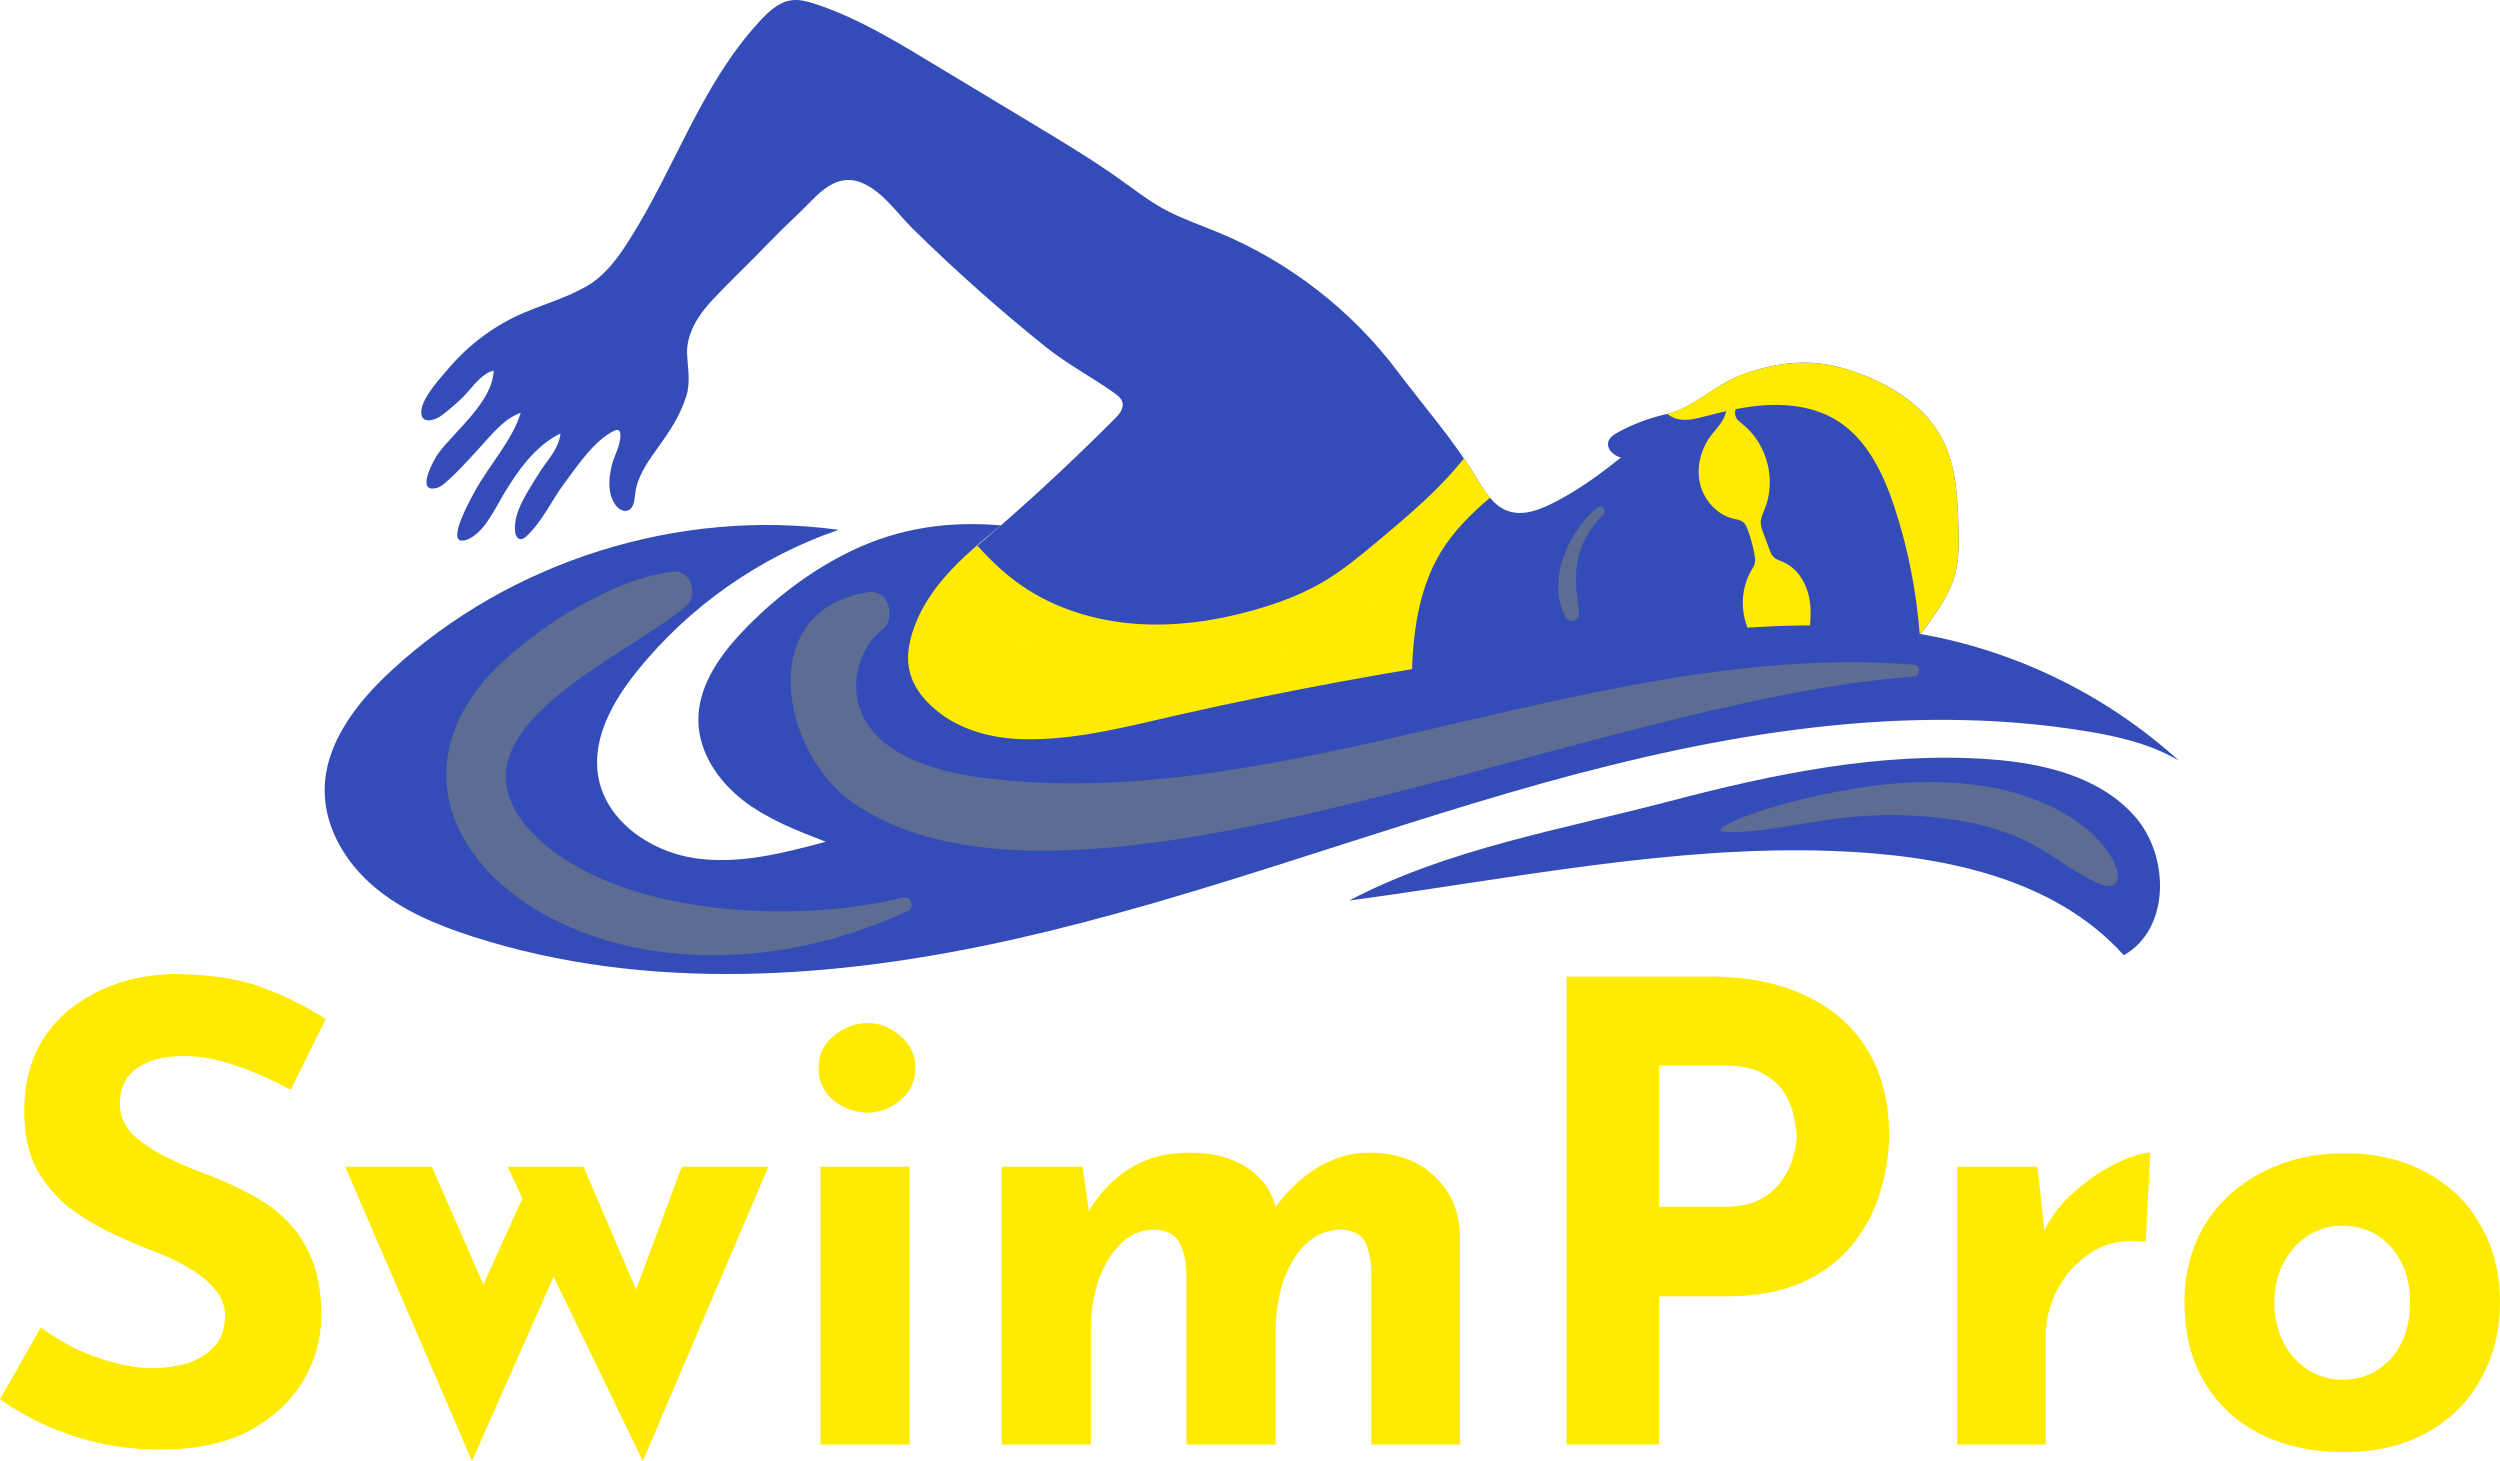
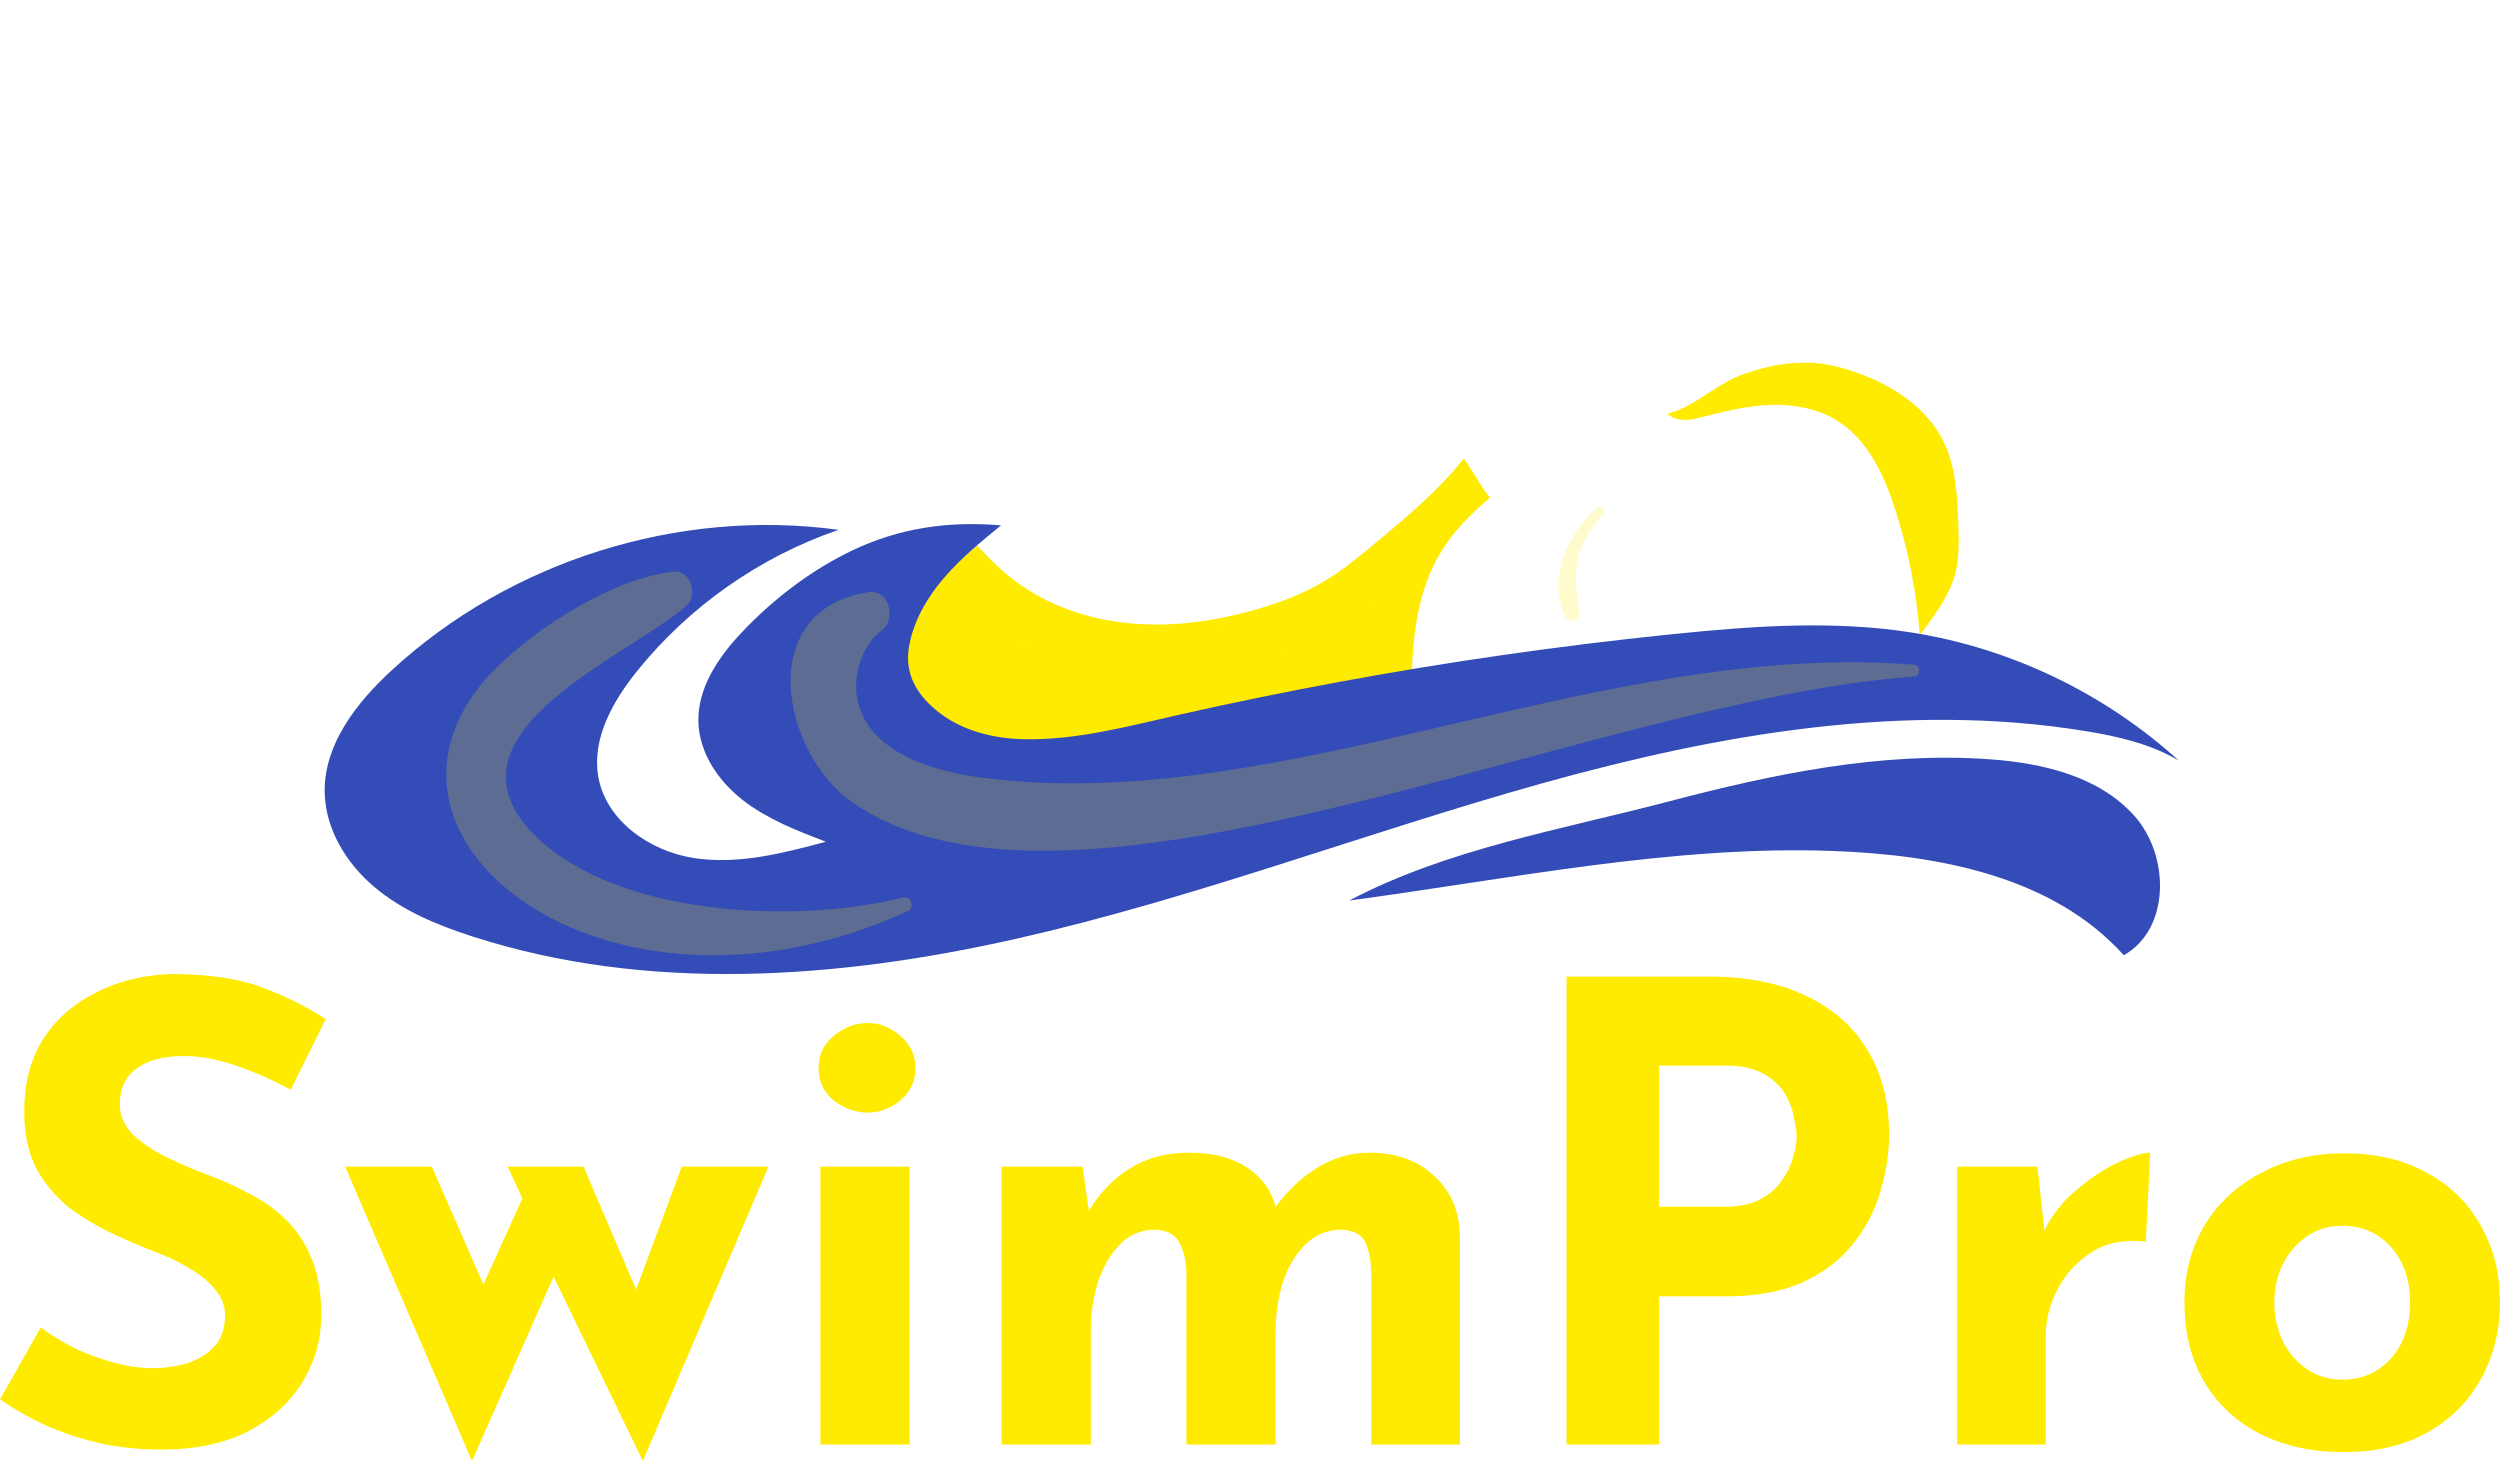
<svg xmlns="http://www.w3.org/2000/svg" width="154" height="90" viewBox="0 0 154 90" fill="none">
-   <path d="M120.638 32.447C120.585 30.61 120.495 28.704 119.653 27.069C118.623 25.073 116.596 23.762 114.486 22.991C113.734 22.717 112.959 22.499 112.165 22.4C110.494 22.192 108.79 22.524 107.215 23.119C105.64 23.715 104.288 25.146 102.644 25.511C101.603 25.742 100.595 26.122 99.66 26.634C99.417 26.767 99.161 26.932 99.078 27.196C98.938 27.645 99.394 28.077 99.852 28.184C98.668 29.13 97.438 30.035 96.105 30.757C95.092 31.306 93.911 31.87 92.835 31.457C91.948 31.116 91.43 30.217 90.934 29.407C89.469 27.015 87.764 25.101 86.077 22.86C83.251 19.106 79.408 16.127 75.069 14.327C73.913 13.847 72.718 13.447 71.624 12.839C70.722 12.337 69.904 11.703 69.065 11.102C67.364 9.886 65.572 8.805 63.781 7.726C61.607 6.416 59.432 5.105 57.259 3.795C54.999 2.433 52.715 1.06 50.208 0.24C49.74 0.087 49.248 -0.048 48.76 0.016C47.952 0.122 47.319 0.741 46.768 1.341C43.175 5.245 41.587 10.342 38.762 14.786C38.056 15.897 37.269 16.985 36.117 17.644C34.92 18.327 33.605 18.709 32.338 19.238C30.522 19.997 28.898 21.202 27.625 22.701C27.101 23.318 26.099 24.392 25.965 25.216C25.814 26.143 26.714 25.997 27.321 25.506C27.892 25.044 28.417 24.615 28.883 24.063C29.246 23.632 29.826 22.945 30.408 22.831C30.358 24.722 28.043 26.527 26.988 27.942C26.772 28.232 25.543 30.406 26.9 30.059C27.087 30.012 27.244 29.89 27.393 29.766C28.137 29.147 28.783 28.4 29.442 27.695C30.224 26.858 30.96 25.841 32.079 25.422C31.587 27.069 30.142 28.657 29.301 30.174C29.145 30.455 27.532 33.267 28.443 33.303C28.626 33.31 28.802 33.239 28.964 33.153C29.898 32.654 30.488 31.337 31.018 30.454C31.886 29.01 32.967 27.458 34.53 26.7C34.405 27.718 33.67 28.37 33.167 29.209C32.565 30.212 31.609 31.498 31.728 32.731C31.748 32.934 31.836 33.173 32.036 33.208C32.189 33.234 32.33 33.127 32.442 33.02C33.423 32.098 33.966 30.846 34.759 29.779C35.539 28.73 36.628 27.104 37.836 26.535C37.92 26.495 38.022 26.462 38.104 26.508C38.199 26.56 38.217 26.687 38.217 26.795C38.219 27.521 37.807 28.073 37.663 28.755C37.502 29.52 37.426 30.363 37.877 31.05C38.047 31.311 38.349 31.544 38.647 31.454C39.043 31.335 39.084 30.807 39.131 30.396C39.25 29.377 39.867 28.494 40.466 27.66C41.24 26.581 41.857 25.689 42.269 24.422C42.55 23.559 42.365 22.711 42.325 21.827C42.271 20.6 42.974 19.46 43.81 18.559C44.977 17.3 46.244 16.128 47.428 14.884C48.258 14.014 49.141 13.24 49.98 12.37C50.803 11.517 51.806 10.745 53.044 11.242C54.378 11.779 55.231 13.108 56.219 14.082C57.562 15.405 58.94 16.691 60.35 17.941C61.674 19.114 63.027 20.255 64.406 21.362C65.742 22.434 67.228 23.206 68.624 24.195C68.848 24.353 69.085 24.539 69.147 24.806C69.233 25.184 68.936 25.532 68.661 25.807C62.716 31.754 56.322 37.19 49.261 41.793C46.584 43.538 49.339 45.167 46.52 46.673C65.994 45.786 76.765 49.476 95.781 45.189C104.637 43.193 114.45 44.357 118.589 38.684C119.342 37.653 120.109 36.591 120.437 35.358C120.688 34.415 120.666 33.423 120.638 32.447Z" fill="#344CB7" />
  <path d="M88.755 34.011C89.542 32.714 90.62 31.643 91.786 30.661C91.463 30.28 91.195 29.832 90.934 29.406C90.688 29.004 90.433 28.619 90.174 28.241C88.64 30.174 86.719 31.792 84.815 33.379C83.786 34.237 82.752 35.099 81.602 35.787C80.276 36.581 78.816 37.131 77.331 37.556C74.918 38.245 72.394 38.614 69.892 38.422C67.39 38.23 64.907 37.46 62.853 36.019C61.869 35.328 61.004 34.499 60.201 33.604C56.726 36.543 53.094 39.295 49.261 41.794C46.584 43.54 49.339 45.169 46.52 46.675C61.907 45.973 71.737 45.862 87.101 46.29C86.998 44.832 86.942 43.373 86.964 41.912C87.004 39.179 87.338 36.348 88.755 34.011Z" fill="#FFEB00" />
  <path d="M120.438 35.357C120.108 36.591 119.343 37.653 118.587 38.686C118.487 38.83 118.367 38.959 118.257 39.098C118.056 36.476 117.553 33.874 116.741 31.368C116.052 29.249 115.043 27.068 113.144 25.896C111.953 25.164 110.523 24.906 109.126 24.944C108.38 24.963 107.638 25.064 106.907 25.207C106.716 25.245 106.529 25.284 106.338 25.331C105.893 25.427 105.453 25.537 105.013 25.652C104.535 25.776 104.047 25.905 103.559 25.853C103.248 25.82 102.937 25.695 102.703 25.489C104.209 25.136 105.472 23.892 106.897 23.251C107.003 23.203 107.108 23.16 107.213 23.117C107.385 23.05 107.562 22.988 107.739 22.935C109.169 22.457 110.681 22.218 112.163 22.4C112.958 22.5 113.733 22.715 114.488 22.993C116.597 23.763 118.625 25.073 119.654 27.068C120.495 28.704 120.586 30.608 120.639 32.449C120.667 33.425 120.687 34.415 120.438 35.357Z" fill="#FFEB00" />
-   <path d="M111.235 40.044L108.614 40.107C107.289 38.892 106.964 36.73 107.863 35.175C107.963 35.008 108.073 34.836 108.107 34.645C108.131 34.501 108.112 34.358 108.088 34.219C107.992 33.66 107.844 33.114 107.643 32.588C107.585 32.44 107.524 32.292 107.409 32.186C107.241 32.033 107.002 32.004 106.777 31.952C105.744 31.703 104.931 30.78 104.706 29.738C104.482 28.695 104.807 27.576 105.467 26.738C105.692 26.451 105.955 26.188 106.127 25.868C106.218 25.701 106.28 25.519 106.337 25.332C106.356 25.256 106.38 25.175 106.4 25.098C106.562 24.486 106.73 23.869 106.897 23.252C107.002 23.204 107.107 23.161 107.212 23.118C107.385 23.051 107.561 22.989 107.739 22.936C107.552 23.524 107.337 24.108 107.088 24.672C107.016 24.84 106.94 25.026 106.906 25.208C106.863 25.395 106.868 25.581 106.959 25.749C107.045 25.906 107.203 26.016 107.347 26.131C108.848 27.332 109.437 29.561 108.71 31.345C108.6 31.618 108.456 31.895 108.461 32.197C108.461 32.402 108.533 32.598 108.605 32.79C108.739 33.144 108.868 33.493 108.997 33.847C109.059 34.009 109.121 34.176 109.241 34.301C109.403 34.469 109.643 34.536 109.853 34.627C110.786 35.028 111.34 36.033 111.484 37.032C111.632 38.036 111.436 39.05 111.235 40.044Z" fill="#FFEB00" />
  <path d="M52.484 33.916C55.421 32.51 58.445 32.09 61.663 32.363C60.431 33.37 59.191 34.385 58.154 35.593C57.117 36.801 56.285 38.226 56.001 39.792C55.685 41.535 56.519 42.874 57.876 43.915C59.336 45.034 61.216 45.493 63.056 45.535C66.276 45.609 69.494 44.737 72.607 44.034C75.922 43.286 79.252 42.604 82.594 41.987C89.279 40.755 96.014 39.788 102.776 39.091C102.91 39.077 103.044 39.063 103.178 39.05C108.047 38.555 112.985 38.202 117.818 38.973C123.89 39.941 129.663 42.716 134.212 46.852C132.477 45.821 130.466 45.361 128.474 45.036C117.331 43.219 105.903 45.211 95.028 48.244C84.153 51.278 73.568 55.354 62.555 57.838C51.541 60.323 39.836 61.151 29.092 57.684C26.926 56.985 24.777 56.094 23.041 54.623C21.305 53.153 20.019 51.023 20 48.748C19.976 45.82 21.976 43.276 24.128 41.291C31.431 34.553 41.81 31.29 51.656 32.638C46.806 34.298 42.444 37.358 39.233 41.354C37.748 43.203 36.453 45.491 36.852 47.829C37.316 50.544 40.011 52.429 42.733 52.854C45.455 53.279 48.212 52.562 50.873 51.852C49.09 51.169 47.279 50.468 45.771 49.298C44.263 48.127 43.076 46.394 43.021 44.486C42.961 42.41 44.218 40.525 45.639 39.011C47.559 36.965 49.904 35.15 52.484 33.916Z" fill="#344CB7" />
  <path d="M122.55 46.77C125.827 47.004 129.313 47.816 131.492 50.274C133.67 52.732 133.688 57.231 130.826 58.842C126.454 53.978 119.394 52.651 112.858 52.418C102.956 52.064 92.885 54.171 83.116 55.472C89.171 52.282 96.233 51.094 102.807 49.366C109.241 47.676 115.861 46.292 122.55 46.77Z" fill="#344CB7" />
-   <path opacity="0.2" d="M114.225 48.58C108.404 49.546 105.048 51.189 106.215 51.243C109.859 51.413 113.426 49.584 119.937 50.44C125.643 51.189 126.711 53.448 129.478 54.491C132.45 55.611 128.999 46.128 114.225 48.58Z" fill="#FFEB00" />
  <path opacity="0.2" d="M117.905 40.944C98.507 39.411 79.065 50.266 60.609 47.922C50.315 46.615 52.423 40.158 54.269 38.867C55.265 38.169 54.799 36.265 53.449 36.482C46.411 37.611 48.141 46.43 52.564 49.467C66.147 58.791 98.061 43.057 117.9 41.683C118.318 41.654 118.326 40.977 117.905 40.944Z" fill="#FFEB00" />
  <path opacity="0.2" d="M55.637 55.291C48.775 56.978 37.986 56.364 33.036 51.547C26.543 45.228 38.711 40.474 42.281 37.311C43.005 36.669 42.574 35.101 41.488 35.212C37.572 35.614 31.884 39.295 29.508 42.335C21.646 52.395 38.089 64.306 55.922 56.121C56.372 55.914 56.124 55.172 55.637 55.291Z" fill="#FFEB00" />
  <path opacity="0.2" d="M89.465 30.189C85.097 36.315 77.473 39.906 69.362 38.643C66.828 38.249 64.632 36.938 62.161 36.469C61.003 36.249 60.607 37.692 61.306 38.398C64.999 42.135 81.601 44.927 90.107 30.652C90.364 30.222 89.766 29.767 89.465 30.189Z" fill="#FFEB00" />
-   <path opacity="0.2" d="M113.227 23.611C112.16 23.546 114.9 25.762 115.678 26.896C116.503 28.098 116.733 29.499 117.453 30.712C117.71 31.147 118.438 30.958 118.502 30.477C118.846 27.913 115.882 23.771 113.227 23.611Z" fill="#FFEB00" />
  <path opacity="0.2" d="M98.78 31.68C98.999 31.462 98.674 31.051 98.425 31.254C96.603 32.742 95.244 35.731 96.438 38.013C96.679 38.472 97.323 38.211 97.267 37.727C97.07 36.013 96.576 33.883 98.78 31.68Z" fill="#FFEB00" />
  <path d="M17.906 67.128C16.806 66.527 15.681 66.031 14.529 65.64C13.403 65.248 12.343 65.052 11.348 65.052C10.118 65.052 9.149 65.3 8.442 65.796C7.736 66.292 7.382 67.037 7.382 68.029C7.382 68.708 7.644 69.321 8.167 69.869C8.717 70.392 9.411 70.862 10.249 71.279C11.113 71.697 12.002 72.076 12.919 72.415C13.756 72.728 14.581 73.107 15.393 73.551C16.23 73.969 16.976 74.504 17.631 75.157C18.285 75.783 18.809 76.58 19.201 77.546C19.594 78.486 19.79 79.647 19.79 81.031C19.79 82.493 19.411 83.851 18.652 85.104C17.892 86.358 16.78 87.376 15.314 88.159C13.848 88.916 12.042 89.295 9.895 89.295C8.796 89.295 7.67 89.191 6.518 88.982C5.393 88.747 4.28 88.407 3.181 87.963C2.081 87.493 1.021 86.906 0 86.201L2.513 81.775C3.194 82.272 3.927 82.715 4.712 83.107C5.524 83.473 6.335 83.76 7.147 83.969C7.958 84.177 8.704 84.282 9.385 84.282C10.065 84.282 10.746 84.191 11.427 84.008C12.133 83.799 12.709 83.46 13.154 82.99C13.626 82.52 13.861 81.867 13.861 81.031C13.861 80.457 13.665 79.935 13.272 79.465C12.906 78.995 12.395 78.564 11.741 78.172C11.113 77.781 10.419 77.441 9.66 77.154C8.77 76.815 7.853 76.423 6.911 75.979C5.969 75.535 5.078 75 4.241 74.373C3.429 73.721 2.762 72.924 2.238 71.984C1.741 71.018 1.492 69.843 1.492 68.46C1.492 66.788 1.859 65.339 2.592 64.112C3.351 62.885 4.411 61.919 5.772 61.214C7.133 60.483 8.704 60.078 10.484 60C12.814 60 14.699 60.274 16.139 60.822C17.605 61.371 18.913 62.023 20.065 62.781L17.906 67.128ZM35.948 71.867L39.717 80.679L38.696 80.757L41.995 71.867H47.335L39.599 90L34.102 78.642L29.076 90L21.262 71.867H26.602L30.765 81.384L28.88 81.11L32.178 73.825L31.275 71.867H35.948ZM50.539 71.867H56.036V88.982H50.539V71.867ZM50.421 65.796C50.421 64.987 50.735 64.321 51.363 63.799C52.018 63.277 52.712 63.016 53.445 63.016C54.178 63.016 54.845 63.277 55.447 63.799C56.075 64.321 56.39 64.987 56.39 65.796C56.39 66.606 56.075 67.272 55.447 67.794C54.845 68.29 54.178 68.538 53.445 68.538C52.712 68.538 52.018 68.29 51.363 67.794C50.735 67.272 50.421 66.606 50.421 65.796ZM66.685 71.867L67.117 74.882L67.038 74.647C67.719 73.499 68.569 72.611 69.59 71.984C70.611 71.332 71.842 71.005 73.281 71.005C74.224 71.005 75.048 71.136 75.755 71.397C76.488 71.658 77.103 72.05 77.601 72.572C78.098 73.068 78.439 73.721 78.622 74.53L78.425 74.569C79.158 73.499 80.035 72.637 81.056 71.984C82.103 71.332 83.19 71.005 84.315 71.005C86.017 71.005 87.365 71.488 88.36 72.454C89.381 73.394 89.904 74.621 89.93 76.136V88.982H84.472V78.407C84.446 77.65 84.329 77.037 84.119 76.567C83.91 76.07 83.425 75.796 82.666 75.744C81.776 75.744 81.017 76.057 80.389 76.684C79.787 77.285 79.329 78.068 79.014 79.034C78.726 79.974 78.582 80.953 78.582 81.971V88.982H73.085V78.407C73.059 77.65 72.915 77.037 72.653 76.567C72.418 76.07 71.92 75.796 71.161 75.744C70.297 75.744 69.564 76.057 68.962 76.684C68.386 77.285 67.941 78.055 67.627 78.995C67.339 79.935 67.195 80.901 67.195 81.893V88.982H61.698V71.867H66.685ZM105.256 60.157C107.638 60.157 109.654 60.561 111.303 61.371C112.952 62.154 114.208 63.277 115.072 64.739C115.936 66.175 116.368 67.885 116.368 69.869C116.368 71.044 116.185 72.232 115.818 73.433C115.478 74.608 114.915 75.679 114.13 76.645C113.371 77.611 112.337 78.394 111.028 78.995C109.745 79.569 108.161 79.856 106.277 79.856H102.193V88.982H96.499V60.157H105.256ZM106.237 74.334C107.101 74.334 107.821 74.191 108.397 73.903C108.973 73.59 109.418 73.212 109.732 72.768C110.072 72.298 110.308 71.815 110.439 71.319C110.596 70.822 110.674 70.392 110.674 70.026C110.674 69.739 110.622 69.36 110.517 68.89C110.439 68.394 110.256 67.898 109.968 67.402C109.68 66.906 109.235 66.488 108.633 66.149C108.057 65.809 107.271 65.64 106.277 65.64H102.193V74.334H106.237ZM125.507 71.867L126.018 76.567L125.9 75.862C126.397 74.843 127.078 73.982 127.942 73.277C128.806 72.546 129.656 71.984 130.494 71.593C131.358 71.201 132.012 71.005 132.457 71.005L132.182 76.488C130.9 76.332 129.8 76.54 128.884 77.115C127.968 77.689 127.261 78.447 126.764 79.386C126.266 80.326 126.018 81.292 126.018 82.285V88.982H120.56V71.867H125.507ZM134.563 80.209C134.563 78.46 134.969 76.893 135.78 75.509C136.618 74.125 137.783 73.042 139.275 72.258C140.767 71.449 142.482 71.044 144.419 71.044C146.382 71.044 148.084 71.449 149.524 72.258C150.963 73.042 152.063 74.125 152.822 75.509C153.607 76.893 154 78.46 154 80.209C154 81.958 153.607 83.538 152.822 84.948C152.063 86.332 150.963 87.428 149.524 88.238C148.084 89.047 146.356 89.452 144.34 89.452C142.456 89.452 140.767 89.086 139.275 88.355C137.809 87.624 136.657 86.567 135.82 85.183C134.982 83.799 134.563 82.141 134.563 80.209ZM140.1 80.248C140.1 81.136 140.283 81.945 140.649 82.676C141.016 83.381 141.513 83.943 142.141 84.36C142.77 84.778 143.477 84.987 144.262 84.987C145.126 84.987 145.872 84.778 146.5 84.36C147.128 83.943 147.613 83.381 147.953 82.676C148.293 81.945 148.463 81.136 148.463 80.248C148.463 79.334 148.293 78.525 147.953 77.82C147.613 77.115 147.128 76.553 146.5 76.136C145.872 75.718 145.126 75.509 144.262 75.509C143.477 75.509 142.77 75.718 142.141 76.136C141.513 76.553 141.016 77.115 140.649 77.82C140.283 78.525 140.1 79.334 140.1 80.248Z" fill="#FFEB00" />
</svg>